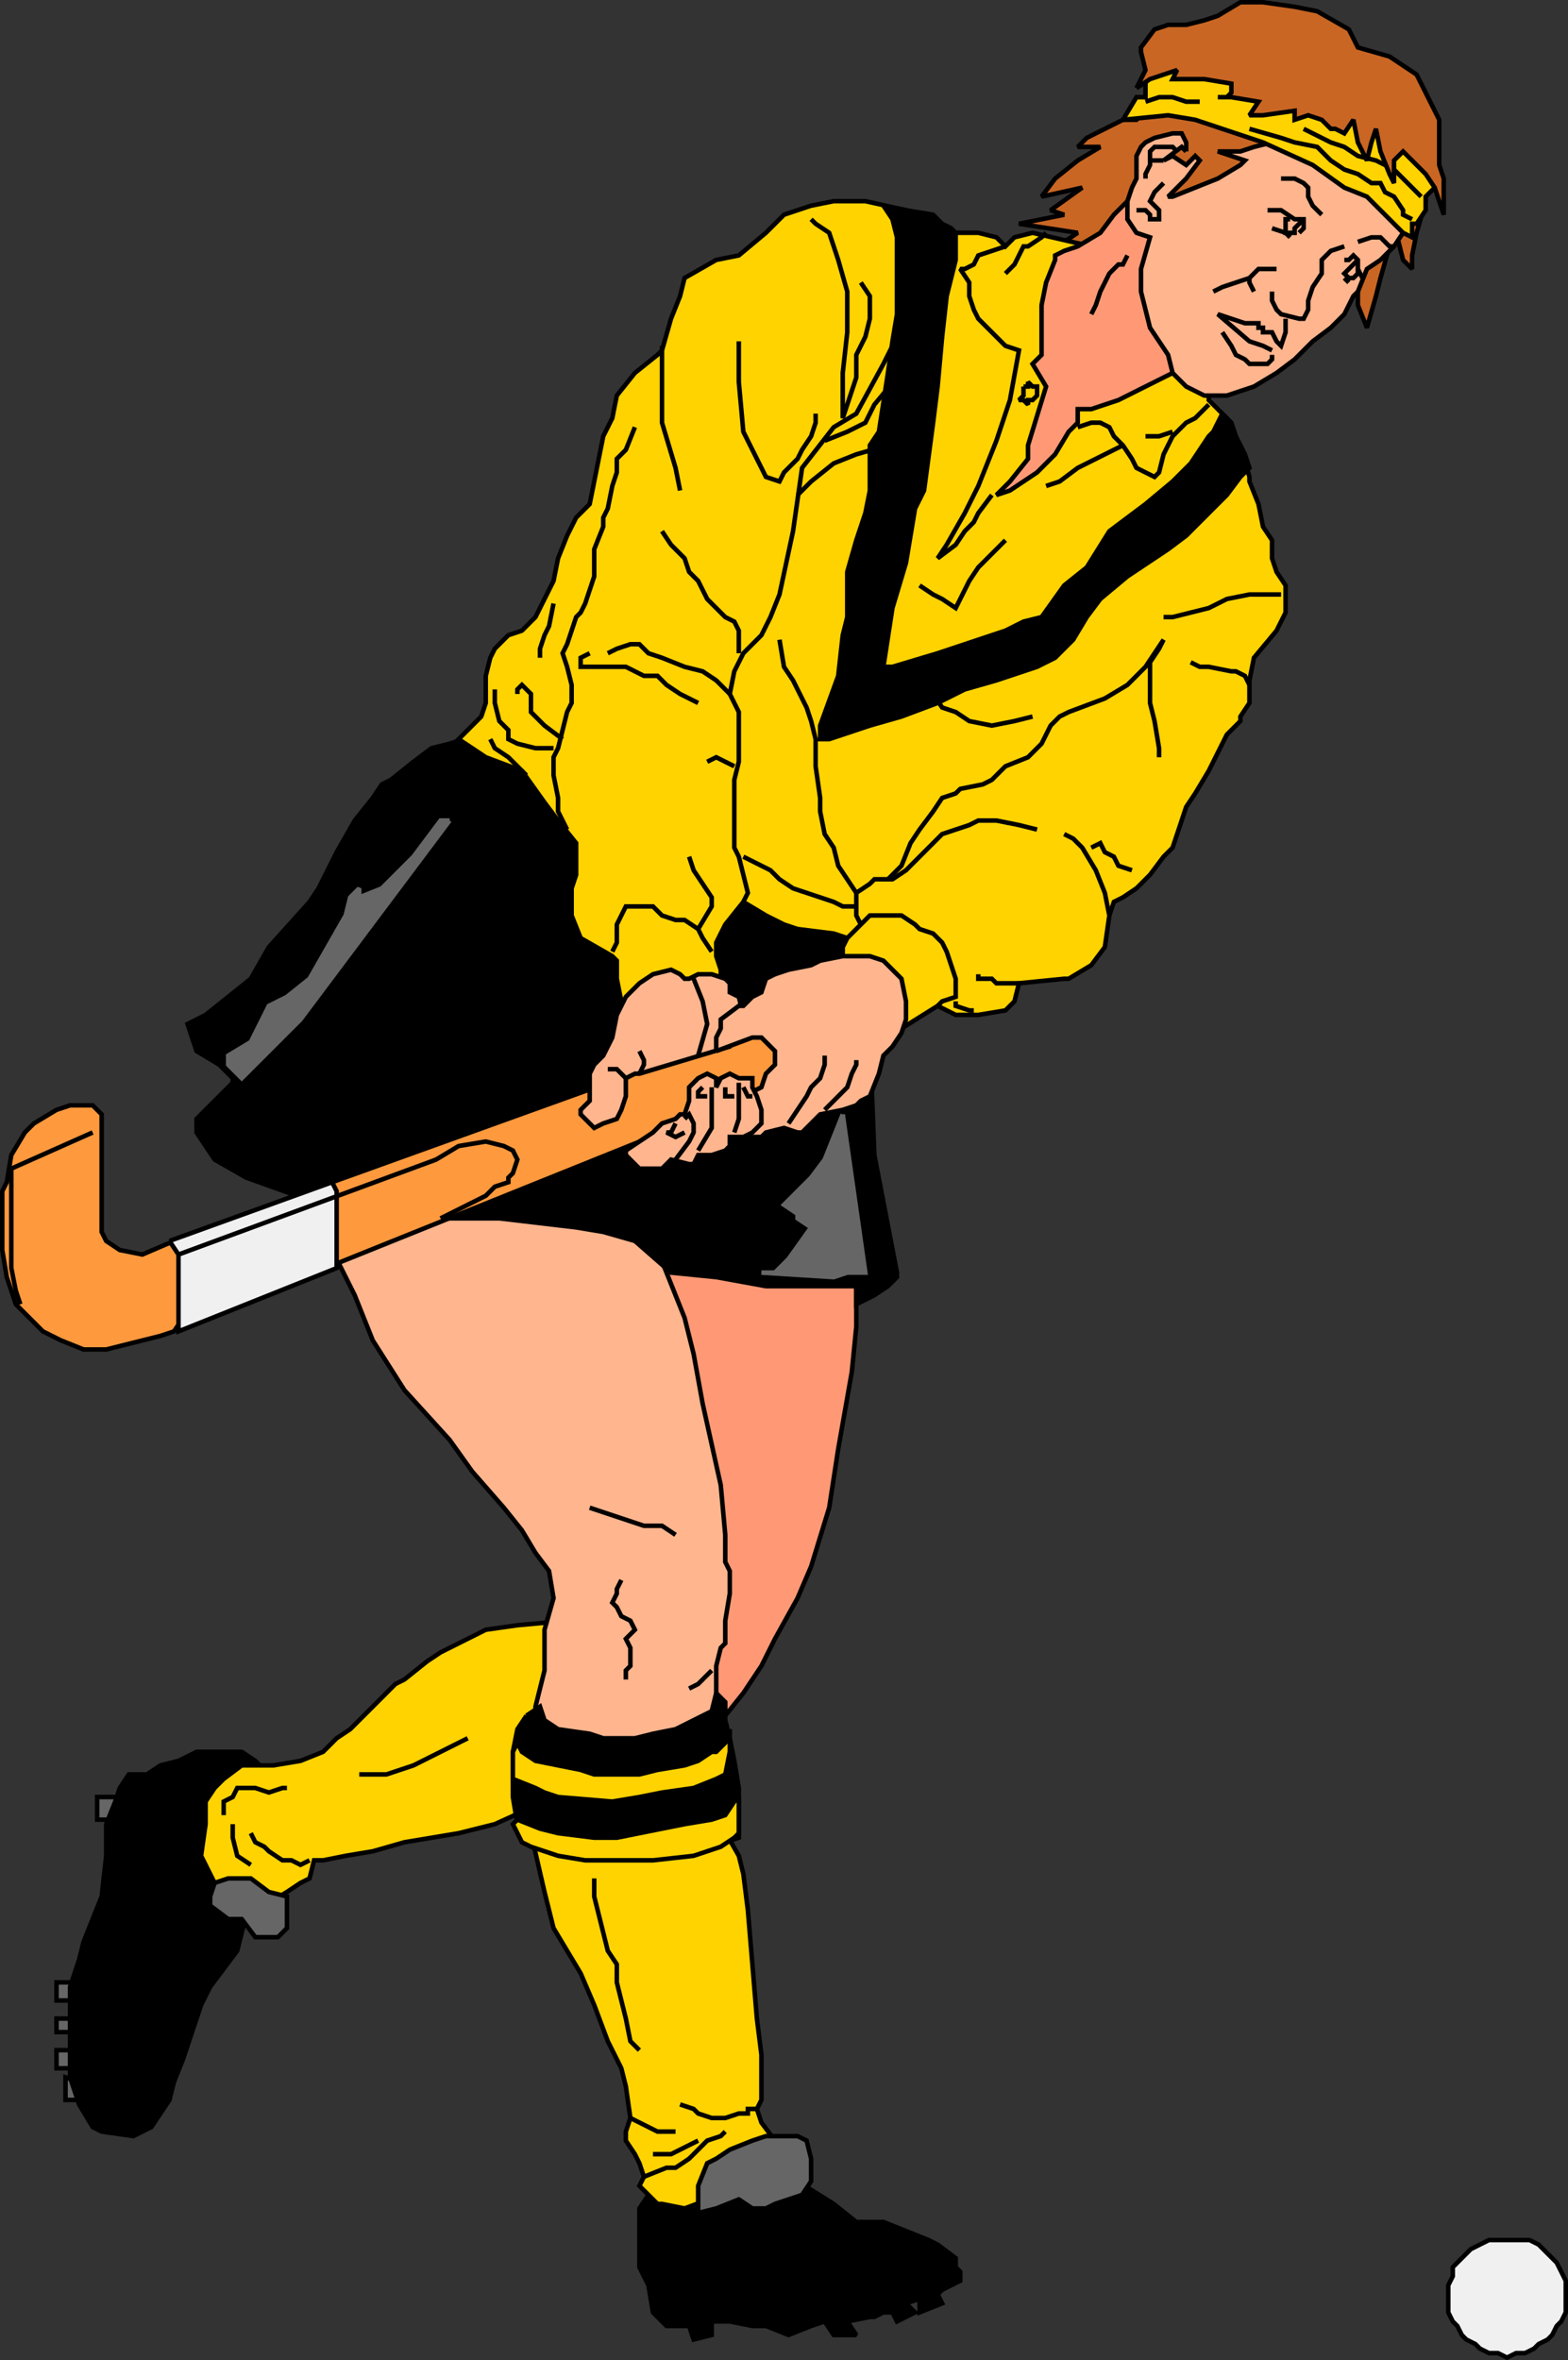
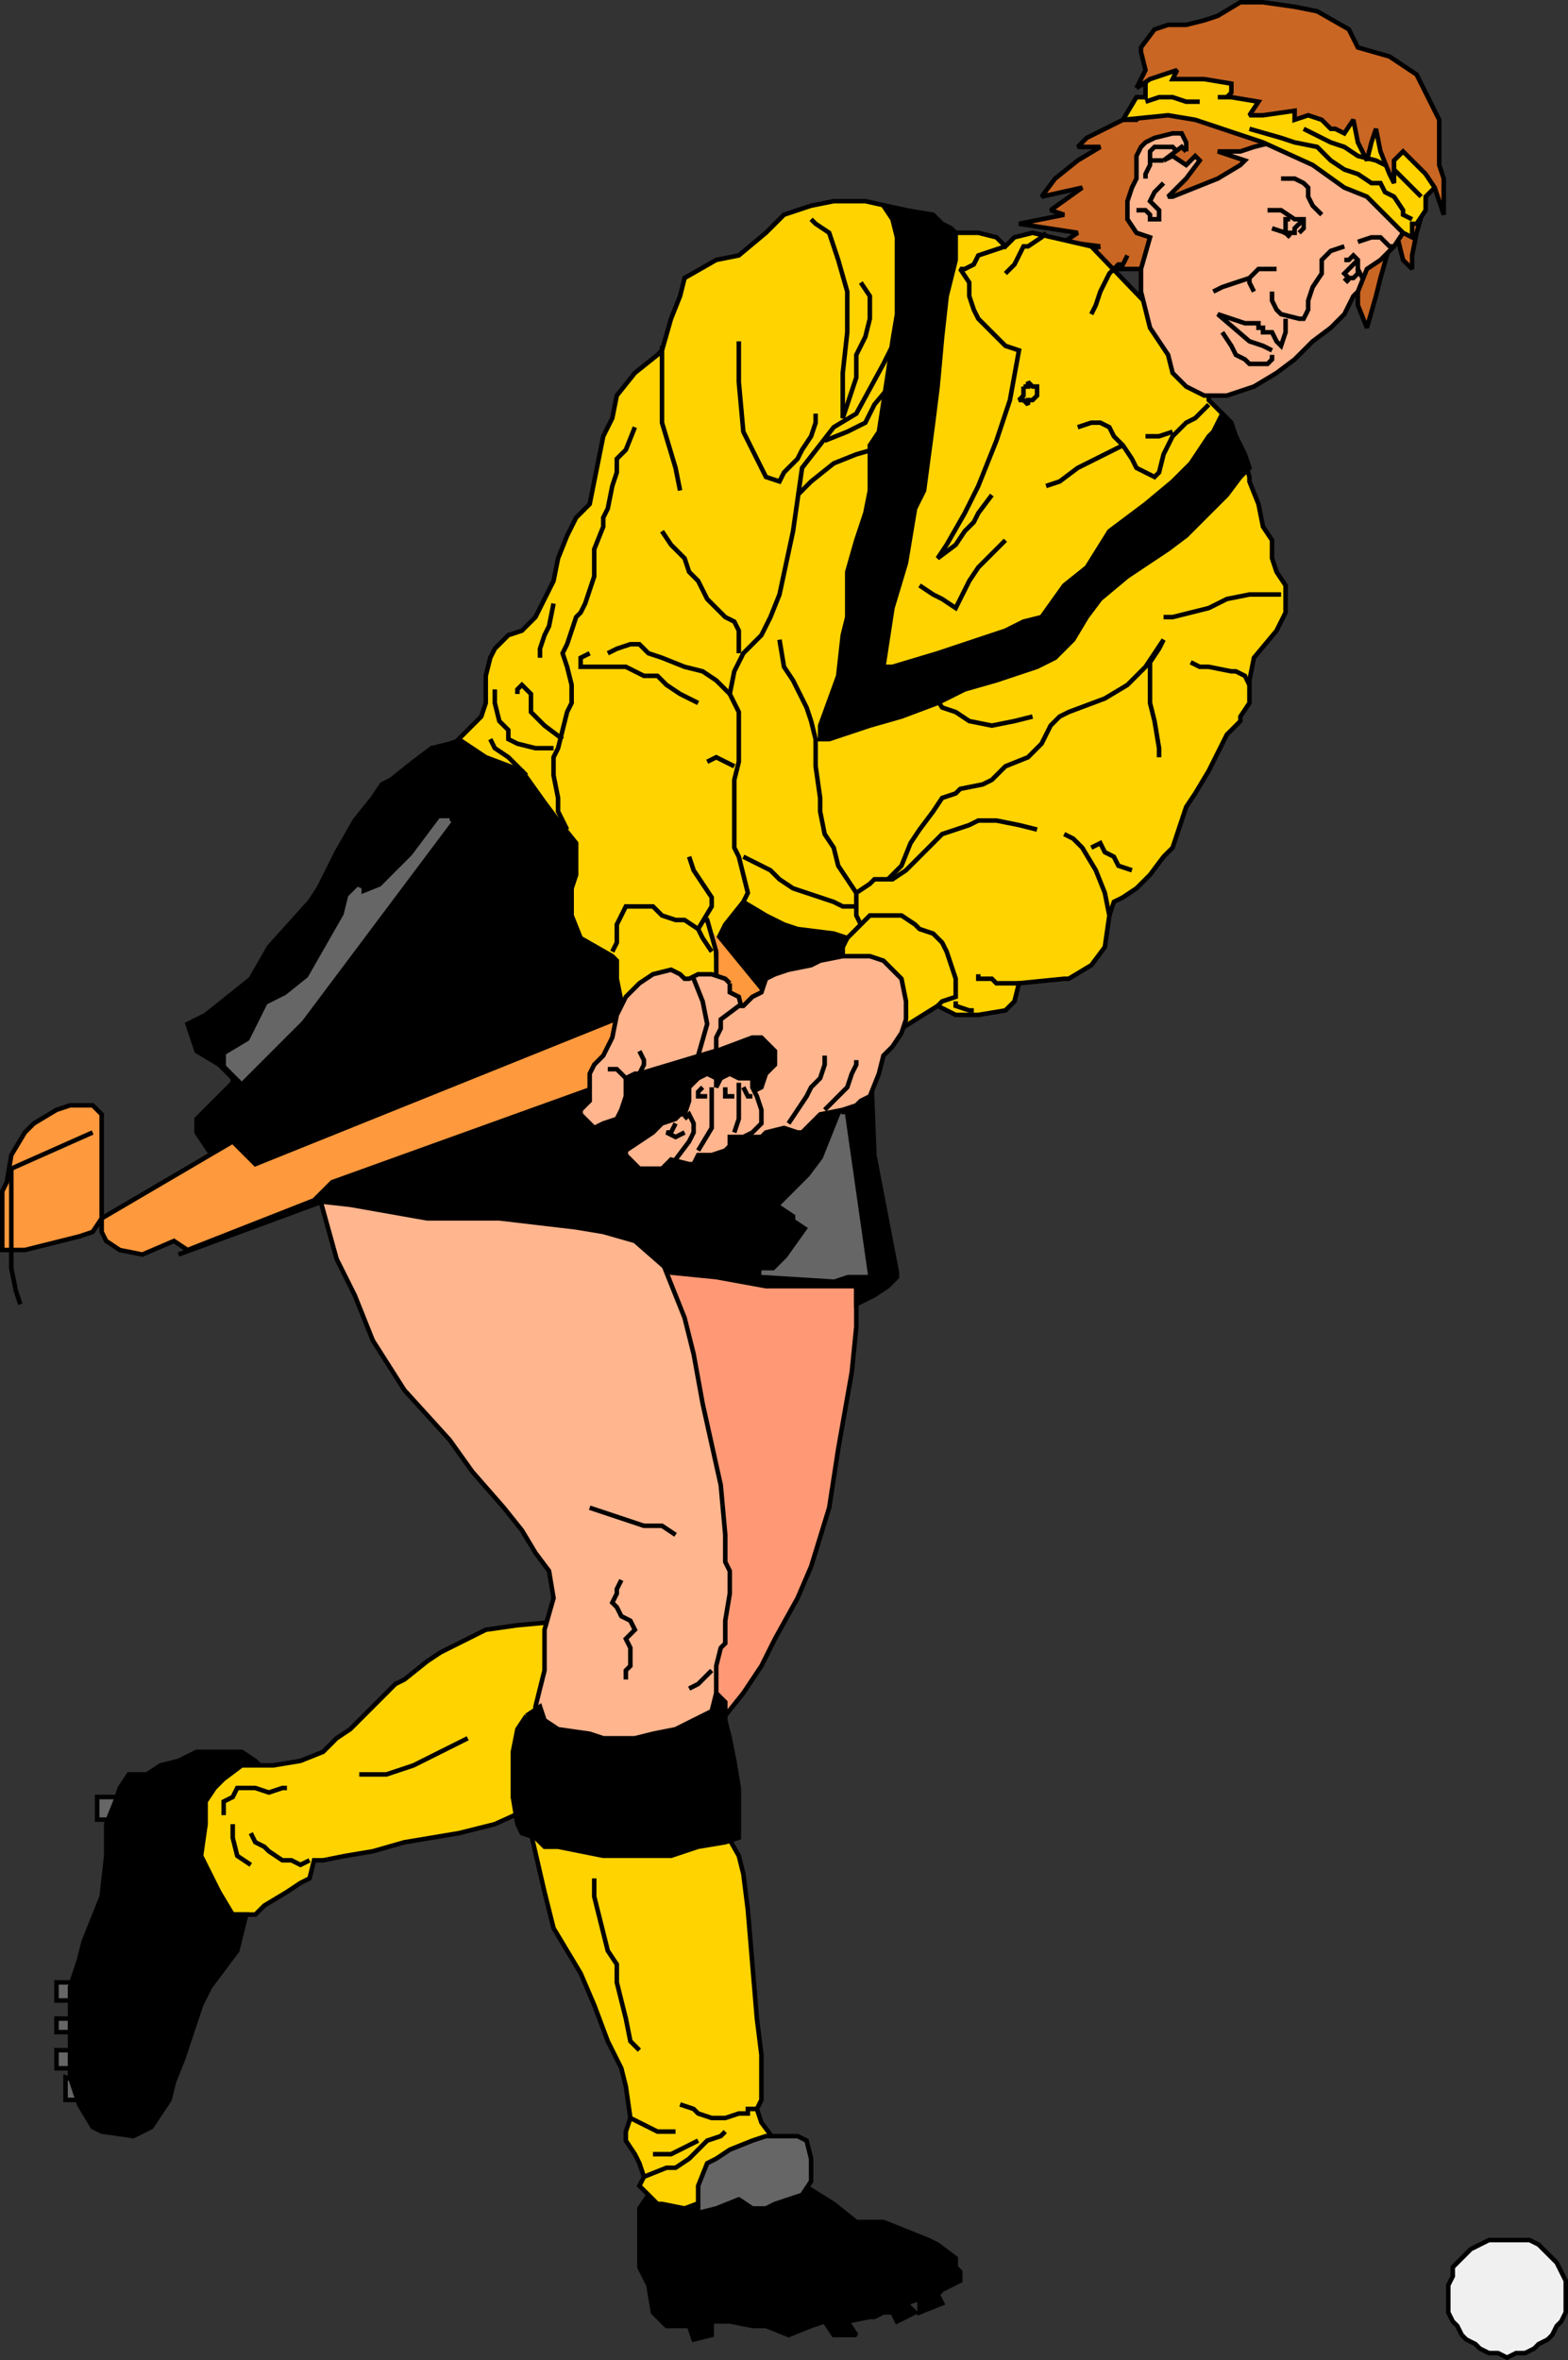
<svg xmlns="http://www.w3.org/2000/svg" width="347" height="522.059" version="1.2">
  <rect width="100%" height="100%" fill="#333333" stroke="none" />
  <g fill="none" fill-rule="evenodd" stroke="#000" stroke-miterlimit="2" font-family="'Sans Serif'" font-size="12.5" font-weight="400">
    <path fill="#c96623" d="M315.5 43.5v1l-2 7-1 5v3l-2-2-2-8-1 5-2 7-1 4-2 7-2-5v-3l2-7 2-5v-3l11-6m-72 11-8-1 3-2-13-2 5-1 5-1-3-1 7-5-9 2 3-4 5-4 5-3h-5l2-2 8-4h3l3-3 4-2 9 4 12 4 5 2-2 3-3 7-12 15-8 3h-15l-9-2 8-3" vector-effect="non-scaling-stroke" />
    <path fill="#666" d="M30.5 397.5h-9v5h7l-3 27-7 9h-6v4h6l-1 4h-5v3h6l-1 4h-5v4h6l-1 3-3-1v5h9l7-67" vector-effect="non-scaling-stroke" />
    <path fill="#ff9975" d="M189.5 279.5v14l-1 10-3 17-2 13-4 13-3 7-5 9-3 6-4 6-4 5-6 5-7-2-1-7 4-27-10-26-2-31 2-17 3-6 7-2 39 13" vector-effect="non-scaling-stroke" />
    <path fill="#ffd300" d="m125.5 358.5-11 1-7 1-4 2-6 3-3 2-5 4-2 1-5 5-5 5-3 2-3 3-5 2-6 1h-10l-5 5-4 7v9l2 8 5 4h8l2-2 5-3 3-2 2-1 1-4h2l5-1 6-1 7-2 12-2 8-2 11-5 7-6 23-7-25-27" vector-effect="non-scaling-stroke" />
    <path fill="#000" d="M57.5 390.5h-4l-4 3-2 2-2 3v5l-1 7 2 4 2 4 3 5h3l-1 4-1 4-3 4-3 4-2 4-1 3-3 9-2 5-1 4-2 3-2 3-4 2-7-1-2-1-3-5-2-6v-20l2-6 1-4 2-5 2-5 1-9v-7l2-5 1-3 2-3h4l3-2 4-1 4-2h10l3 2 1 1" vector-effect="non-scaling-stroke" />
-     <path fill="#666" d="m47.5 416.5 3-1h5l4 3 4 1v7l-2 2h-5l-3-4h-3l-4-3v-2l1-3" vector-effect="non-scaling-stroke" />
    <path fill="#ffb58e" d="m69.5 260.5 5 18 4 8 4 10 7 11 10 11 5 7 7 8 4 5 3 5 3 4 1 6-2 7v9l-2 8v3l4 4 6 3 10 2 10-2 8-2 2-5v-12l1-4 1-1v-5l1-6v-5l-1-2v-6l-1-11-4-18-2-11-2-8-4-10-4-10-5-6-11-5-14-7-44 7" vector-effect="non-scaling-stroke" />
    <path fill="#ffd300" d="m117.5 405.5 3 13 2 8 6 10 3 7 3 8 2 4 1 2 1 4 1 7-1 3v2l2 3 1 2 1 3-1 2 2 2 3 3 4 3h8l10-3 3-3v-12l-3-4-1-3 1-2v-10l-1-8-2-24-1-8-1-4-4-7-3-3-8-3h-21l-10 8" vector-effect="non-scaling-stroke" />
    <path fill="#000" d="m143.5 485.5 1 2h2l5 1 8-3h2l3 1 5-1 7-3 8 5 5 4h6l5 2 5 2 2 1 4 3v2l1 1v2l-4 2-1 1 1 2-5 2v-3l-3 1 2 2-4 2-1-2h-2l-2 1h-1l-5 1 2 3h-5l-2-3-3 1-5 2-5-2h-3l-5-1h-4v3l-4 1-1-3h-5l-3-3-1-6-2-4v-13l2-3m-27-106 3-2 1 3 3 2 7 1 3 1h7l4-1 5-1 4-2 4-2 1-4 2 2v4l1 4 1 5 1 6v11l-3 1-6 1-6 2h-15l-5-1-5-1h-3l-2-2-3-1-1-2-1-6v-10l1-5 2-3" vector-effect="non-scaling-stroke" />
-     <path fill="#ffd300" d="m114.5 402.5 5 2 4 1 8 1h5l10-2 5-1 6-1 3-1 2-3 1-1v8l-1 1-3 2-6 2-9 1h-15l-6-1-6-2-2-1-1-2-1-2 1-1m0-17 1 2 3 2 5 1 5 1 3 1h10l4-1 6-1 3-1 3-2h1l2-2 1-3v5l-1 5-2 1-5 2-7 1-5 1-6 1-12-1-3-1-2-1-5-2v-6l1-2" vector-effect="non-scaling-stroke" />
    <path fill="#000" d="M105.5 163.5h-3l-3 1-4 1-4 3-5 4-2 1-2 3-4 5-4 7-4 8-2 3-9 10-4 7-10 8-2 1-2 1 2 6 5 3 3 3v1l-3 3-3 3-2 2v3l4 6 7 4 14 5 9 1 17 3h16l17 2 6 1 7 2 8 7 10 1 11 2h20v4l4-2 3-2 2-2v-1l-5-26-1-26v-8l2-9 1-8-6-8-39-18-38-11-3-4h-4" vector-effect="non-scaling-stroke" />
    <path fill="#ffd300" d="m143.5 224.5-6-3-1-5v-4l-1-1-7-4-2-5v-6l1-3v-7l-4-5-3-4-5-7-8-3-6-4 2-2 3-3 1-3v-6l1-4 1-2 3-3 3-1 3-3 2-4 2-4 1-5 2-5 2-4 3-3 3-15 2-4 1-5 4-5 5-4 1-1 2-7 2-5 1-4 7-4 5-1 6-5 4-4 6-2 5-1h7l9 2 4 1 1 2h2l1 2h8l4 1 2 2 2-2 4-1 13 3 25 26 1 7v1l4 4 1 3 2 3 2 7v1l2 5 1 5 2 3v4l1 3 2 3v6l-2 4-5 6-1 5v5l-2 3v1l-3 3-4 8-3 5-2 3-1 3-2 6-2 2-3 4-3 3-3 2-2 1-1 3-1 7-3 4-5 3h-1l-10 1-1 4-2 2-6 1h-5l-4-2-8 5-1 2-9-2-3-5v-13l1-2-3-1-8-1-3-1-4-2-5-3-4 5-2 4v3l1 3v5l-3 1-5 5-5 2-3-3" vector-effect="non-scaling-stroke" />
    <path fill="#000" d="m195.5 45.5 2 3 1 4v17l-1 6-1 7-2 13-2 3v10l-1 5-2 6-2 7v10l-1 4-1 9-4 11v3h2l9-3 7-2 8-3 6-3 7-2 9-3 4-2 4-4 3-5 3-4 6-5 9-6 4-3 3-3 2-2 4-4 3-4 2-2-1-3-2-4-1-3-2-2-2 4-1 1-4 6-4 4-6 5-4 3-4 3-5 8-5 4-5 7-4 1-4 2-15 5-10 3h-2l2-13 3-10 2-12 2-4 2-15 1-8 1-11 1-9 2-8v-6l-1-1-2-1-2-2-6-1-5-1" vector-effect="non-scaling-stroke" />
-     <path fill="#ff993d" d="m173.5 225.5-100 36-4 4-28 11-3-2-7 3-5-1-3-2-1-2v-26l-1-1-1-1h-5l-3 1-5 3-2 2-3 5-1 6-1 2v13l1 6 2 6 3 3 3 3 4 2 5 2h5l4-1 4-1 4-1 3-1 2-3 29-17 5 5 82-33 20-8v-6l-2-7h-1" vector-effect="non-scaling-stroke" />
-     <path fill="#f0f0f0" d="m37.5 274.5 36-13 1 2v17l-35 14v-17l-2-3" vector-effect="non-scaling-stroke" />
+     <path fill="#ff993d" d="m173.5 225.5-100 36-4 4-28 11-3-2-7 3-5-1-3-2-1-2v-26l-1-1-1-1h-5l-3 1-5 3-2 2-3 5-1 6-1 2v13h5l4-1 4-1 4-1 3-1 2-3 29-17 5 5 82-33 20-8v-6l-2-7h-1" vector-effect="non-scaling-stroke" />
    <path fill="#ffb58e" d="M161.5 217.5v2l2 1 1 4-1 1v2l-2 4-20 6h-1l-2 1v4l-1 3-1 2-3 1-2 1-1-1-2-2v-1l2-2v-6l1-2 2-2 2-4 1-5 2-4 3-3 3-2 4-1 2 1 1 1h1l2-1h3l3 1 1 1" vector-effect="non-scaling-stroke" />
    <path fill="#ffb58e" d="m158.5 232.5 8-3h2l3 3v3l-2 2-1 3-4 2v4l-1 4 1 1h4l1-1 4-1 3 1h1l4-4 5-1 3-1 1-1 2-1 2-5 1-4 2-2 2-3 1-3v-4l-1-5-2-2-2-2-3-1h-6l-5 1-2 1-5 1-3 1-2 1-1 3-2 1-2 2h-1l-4 3v2l-1 2v3" vector-effect="non-scaling-stroke" />
    <path fill="#ffb58e" d="m138.5 254.5 6-4 2-2 3-1 1-1h1l1-3v-3l2-2 2-1 2 1v2l1-2 2-1 2 1h3v2l1 2 1 3v3l-2 2-2 1h-3v2l-1 1-3 1h-3l-1 2h-1l-4-1-2 2h-5l-2-2-1-1v-1" vector-effect="non-scaling-stroke" />
-     <path fill="#ff9975" d="m253.5 39.5-4 5-3 3-3 4-5 3-3 1-2 1v1l-2 5-1 5v11l-2 2 3 5-4 13v3l-4 5-3 3 3-1 6-4 4-4 3-5 2-2v-3h3l6-2 6-3 6-3 5-4v-6l-2-13-3-10-6-10" vector-effect="non-scaling-stroke" />
    <path fill="#ffb58e" d="M262.5 33.5v-2l-1-2h-2l-4 1-2 1-1 1-1 2v5l-1 2-1 3v4l2 3 3 1-2 7v5l2 8 4 6 1 4 3 3 4 2h5l6-2 5-3 4-3 4-4 4-3 3-3 2-4 1-1 2-5 3-2 3-3 2-3 3-5-24-15h-8l-4 1-3 1h-5l6 2-1 1-5 3-10 4h-1l4-4 3-4-1-1-2 2-3-2-2 1 4-3 1 1" vector-effect="non-scaling-stroke" />
    <path fill="#ffd300" d="m248.5 26.5 10-1 6 1 15 5 11 5 7 5 5 2 3 3 5 5 2 1v-3h1l2-3v-3l2-2-2-5-7-8-11-7-10-3-11-3h-22l-1 3v3h-2l-3 5" vector-effect="non-scaling-stroke" />
    <path fill="#666" d="M154.5 489.5v-6l2-5 2-1 3-2 5-2 3-1h7l2 1 1 4v5l-2 3-6 2-2 1h-3l-3-2-5 2-4 1" vector-effect="non-scaling-stroke" />
    <path fill="#666" stroke="#666" d="m99.5 181.5-33 44-13 13-3-3v-2l5-3 4-8 4-2 5-4 8-14 1-4 2-2v2l5-2 7-7 6-8h2m87 65 5 35h-4l-3 1-16-1h3l3-3 5-7-3-2v-1l-3-2 6-6 3-4 2-5 2-5" vector-effect="non-scaling-stroke" />
    <path fill="#f0f0f0" d="M346.5 508.5v-4l-1-2-1-2-1-1-2-2-1-1-2-1h-9l-2 1-2 1-1 1-2 2-1 1v2l-1 2v6l1 2 1 1 1 2 1 1 2 1 1 1 2 1h2l2 1 2-1h2l2-1 1-1 2-1 1-1 1-2 1-1 1-2v-3" vector-effect="non-scaling-stroke" />
    <path d="m20.5 250.5-18 8v22l1 5 1 3m35-11 57-21 5-3 6-1 4 1 2 1 1 2-1 3-1 1v1l-3 1-2 2-10 5m41-31-1-1-1-1h-2m7 1 1-2v-1l-1-2m8 24 3-4 1-2v-2l-1-2-1 1" vector-effect="non-scaling-stroke" />
    <path d="m149.5 248.5-1 2h-1l2 1 2-1m3 4 3-5v-9m-2 0-1 1v1h2m6 8 1-3v-8m-3 1v2h2m2-2 1 2h1m-12-9 2-7-1-5-2-5m21 32 2-3 2-3 1-2 2-2 1-3v-2m0 12 3-3 2-2 1-3 1-2v-1m-32-24-2-3-1-2-3-2h-2l-3-1-2-2h-6l-1 2-1 2v4l-1 2m19-5 3-5v-2l-4-6-1-3m12 10 1-2-1-4-1-4-1-2v-15l1-4v-11l-2-4 1-5 2-4 4-4 2-4 2-5 3-14 1-7 1-7 7-9 5-3 6-11 2-4" vector-effect="non-scaling-stroke" />
    <path d="m182.5 97.5 5-2 4-2 2-4 5-6m-22 26 3-3 5-4 5-2 7-2 2-2m-19-48 1 1 3 2 1 3 1 3 2 7v9l-1 9v10l3-9v-5l2-4 1-4v-5l-2-3m-44 14v17l3 10 1 5m13-33v9l1 11 3 6 2 4 3 1 1-2 1-1 2-2 1-2 2-3 1-3v-2m-40 3-2 5-2 2v3l-1 3-1 5-1 2v2l-2 5v6l-1 3-1 3-1 2-1 1-1 3-1 3-1 2 1 3 1 4v4l-1 2-2 8-1 2v4l1 5v3l2 4m-16-31v3l1 4 2 2v2l2 1 4 1h4m-6 6-2-2-2-2-3-2-1-2" vector-effect="non-scaling-stroke" />
    <path d="M114.5 153.5v-1l1-1 2 2v4l2 2 1 1 4 3m-2-30-1 5-1 2-1 3v2m11-1-2 1v2h10l4 2h3l2 2 3 2 4 2m7-2-3-3-3-2-4-1-5-2-3-1-2-2h-2l-3 1-2 1m28 25-2-1-2-1-2 1m7-24v-5l-1-2-2-1-2-2-2-2-2-4-2-2-1-3-3-3-2-3m41 90 2-2 2-2 1-1h7l3 2 1 1 3 1 2 2 1 2 1 3 1 3v4l-3 1-1 1" vector-effect="non-scaling-stroke" />
    <path d="m190.5 204.5-1-2v-5l3-2 1-1h4l3-2 3-3 3-3 2-2 3-1 3-1 2-1h4l5 1 4 1" vector-effect="non-scaling-stroke" />
    <path d="m196.5 194.5 3-3 2-5 2-3 3-4 2-3 3-1 1-1 5-1 2-1 1-1 2-2 5-2 3-3 2-4 2-2 2-1 8-3 5-3 4-4 4-6-1 2-2 3v9l1 4 1 6v2m1-31h2l8-2 4-2 5-1h7m-7 20-1-2-2-1h-1l-5-1h-2l-2-1m-18 56-1-5-2-5-3-5-2-2-2-1m6 3 2-1 1 2 2 1 1 2 3 1m-25 25h-5l-1-1h-3v-1m-5 6v1l3 1h1m13-65-4 1-5 1-5-1-3-2-3-1-2-3-4-4h-1m-29-8 1 6 2 3 2 4 1 2 1 3 1 4v6l1 7v3l1 5 2 3 1 4 4 6m-25-8 4 2 2 1 2 2 3 2 3 1 3 1 3 1 2 1h3m33-146-3 1-3 1-1 2-2 1h-1l2 3v3l1 3 1 2 3 3 3 3 3 1-2 11-3 9-4 10-3 6-4 7-2 3 4-3 2-3 2-2 1-2 3-4m19-15 3-1h2l2 1 1 2 2 2 2 3 1 2 4 2 1-1 1-4 1-2 1-2 3-3 2-1 1-1 2-2" vector-effect="non-scaling-stroke" />
    <path d="m259.5 95.5-3 1h-3m-5 2-4 2-4 2-2 1-4 3-3 1m-28 22 3 2 2 1 3 2 1-2 2-4 2-3 4-4 2-2m9-68-1 1-3 2h-1l-1 2-1 2-1 1-1 1m4 25h1v-1l1 1h1v2l-1 1h-1v1l-1-1h-1l1-1v-2m34-52-1-1h-4l-1 1v3l-1 2v1m-2 7h2l1 1v1h2v-2l-1-1-1-1 1-2 1-1 1-1m-3-5h3m-4-13 3-1h3l3 1h3m47 26-2-1v-1l-2-3-2-1-1-2h-2l-3-2-3-1-3-2-3-3-5-1-3-1-7-2m38 15-3-3-3-3-4-2-4-1-3-2-3-1-2-1-4-2" vector-effect="non-scaling-stroke" />
    <path fill="#c96623" d="m251.5 19.5 3-2 6-2-1 2h7l6 1v2l-1 1h-2 3l6 1-2 3h3l7-1v2l3-1 3 1 2 2h1l2 1 2-3 1 5 2 4 1-4 1-3 1 5 2 5 1 2v-5l2-2 5 5 2 3 2 6v-8l-1-3v-10l-3-6-2-4-6-4-7-2-2-4-7-4-5-1-7-1h-5l-5 3-3 1-4 1h-4l-3 1-3 4v1l1 4-2 4" vector-effect="non-scaling-stroke" />
    <path d="M283.5 39.5h3l2 1 1 1v2l1 2 2 2m8 6 3-1h2l1 1 1 1h1m-11 0-3 1-2 2v3l-2 3-1 3v2l-1 2h-1l-4-1-1-1-1-2v-2m1-5h-4l-2 2v1l1 2m-1-3-3 1-3 1-2 1m16 6v3l-1 3-1-1-1-2h-2v-1h-1v-1h-3l-3-1-3-1 7 6 3 1 2 1m-11-4 2 3 1 2 2 1 1 1h4l1-1v-1m-1-32h3l3 2h2v2l-1 1" vector-effect="non-scaling-stroke" />
    <path d="m288.5 48.5-2 2v1h-2v-3h1m-4 2 3 1 1 1m12 5h1l1-1 1 1v2l1 2" vector-effect="non-scaling-stroke" />
    <path d="m300.5 57.5-2 2-1 1 1 1h1l1-1v-1m-3 2 1 1m-49-6-1 2h-1l-1 1-1 1-1 2-1 2-1 3-1 2m-162 323h6l6-2 4-2 8-4m-54 17v-3l2-1 1-2h4l3 1 3-1h1m5 16-2 1-2-1h-2l-3-2-1-1-2-1-1-2m0 7-3-2-1-4v-3m80 12v4l1 4 1 4 1 4 2 3v4l2 8 1 5 2 2m-11-120 6 2 6 2h4l3 2m8 30-1 1-1 1-1 1-2 1m-15-24-1 2v1l-1 2 1 1 1 2 2 1 1 2-1 1-1 1 1 2v4l-1 1v2m29 95h-2v1h-2l-3 1h-3l-3-1-1-1-3-1m-11 3 2 1 2 1 2 1h4m-7 10 5-2h2l3-2 2-2 2-2 3-1 1-1m-6 2-4 2-2 1h-4" vector-effect="non-scaling-stroke" />
  </g>
</svg>